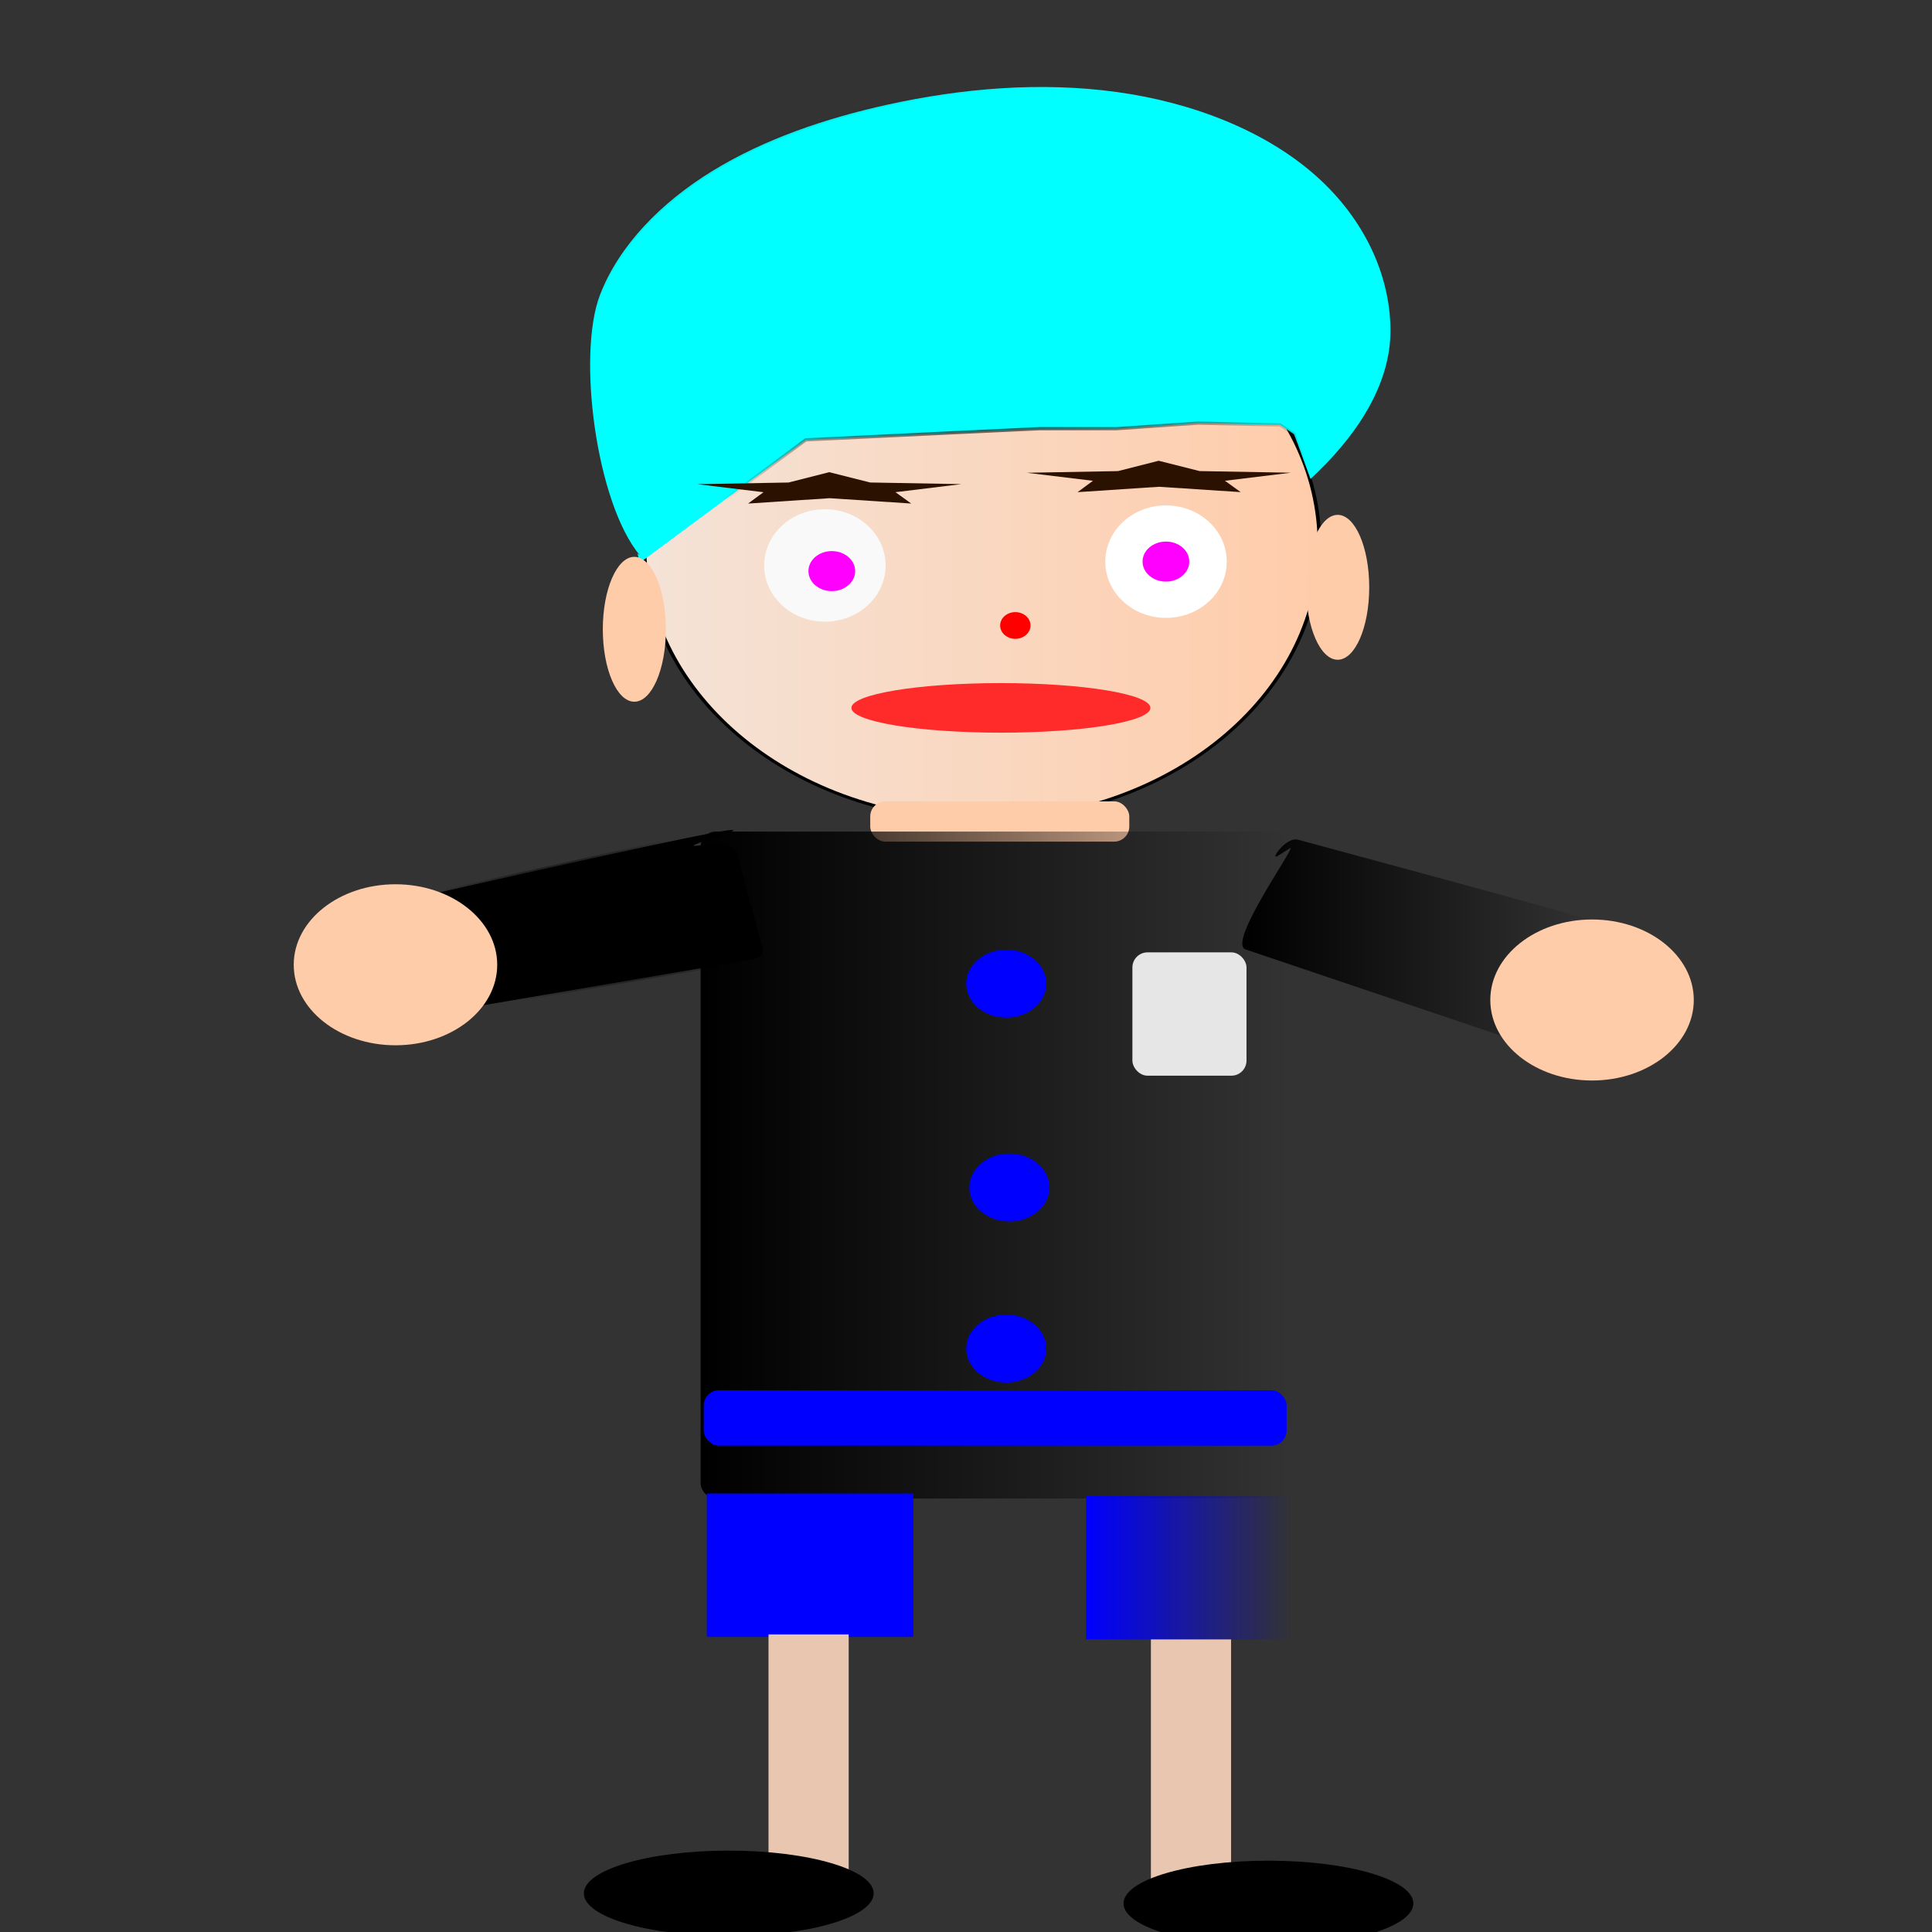
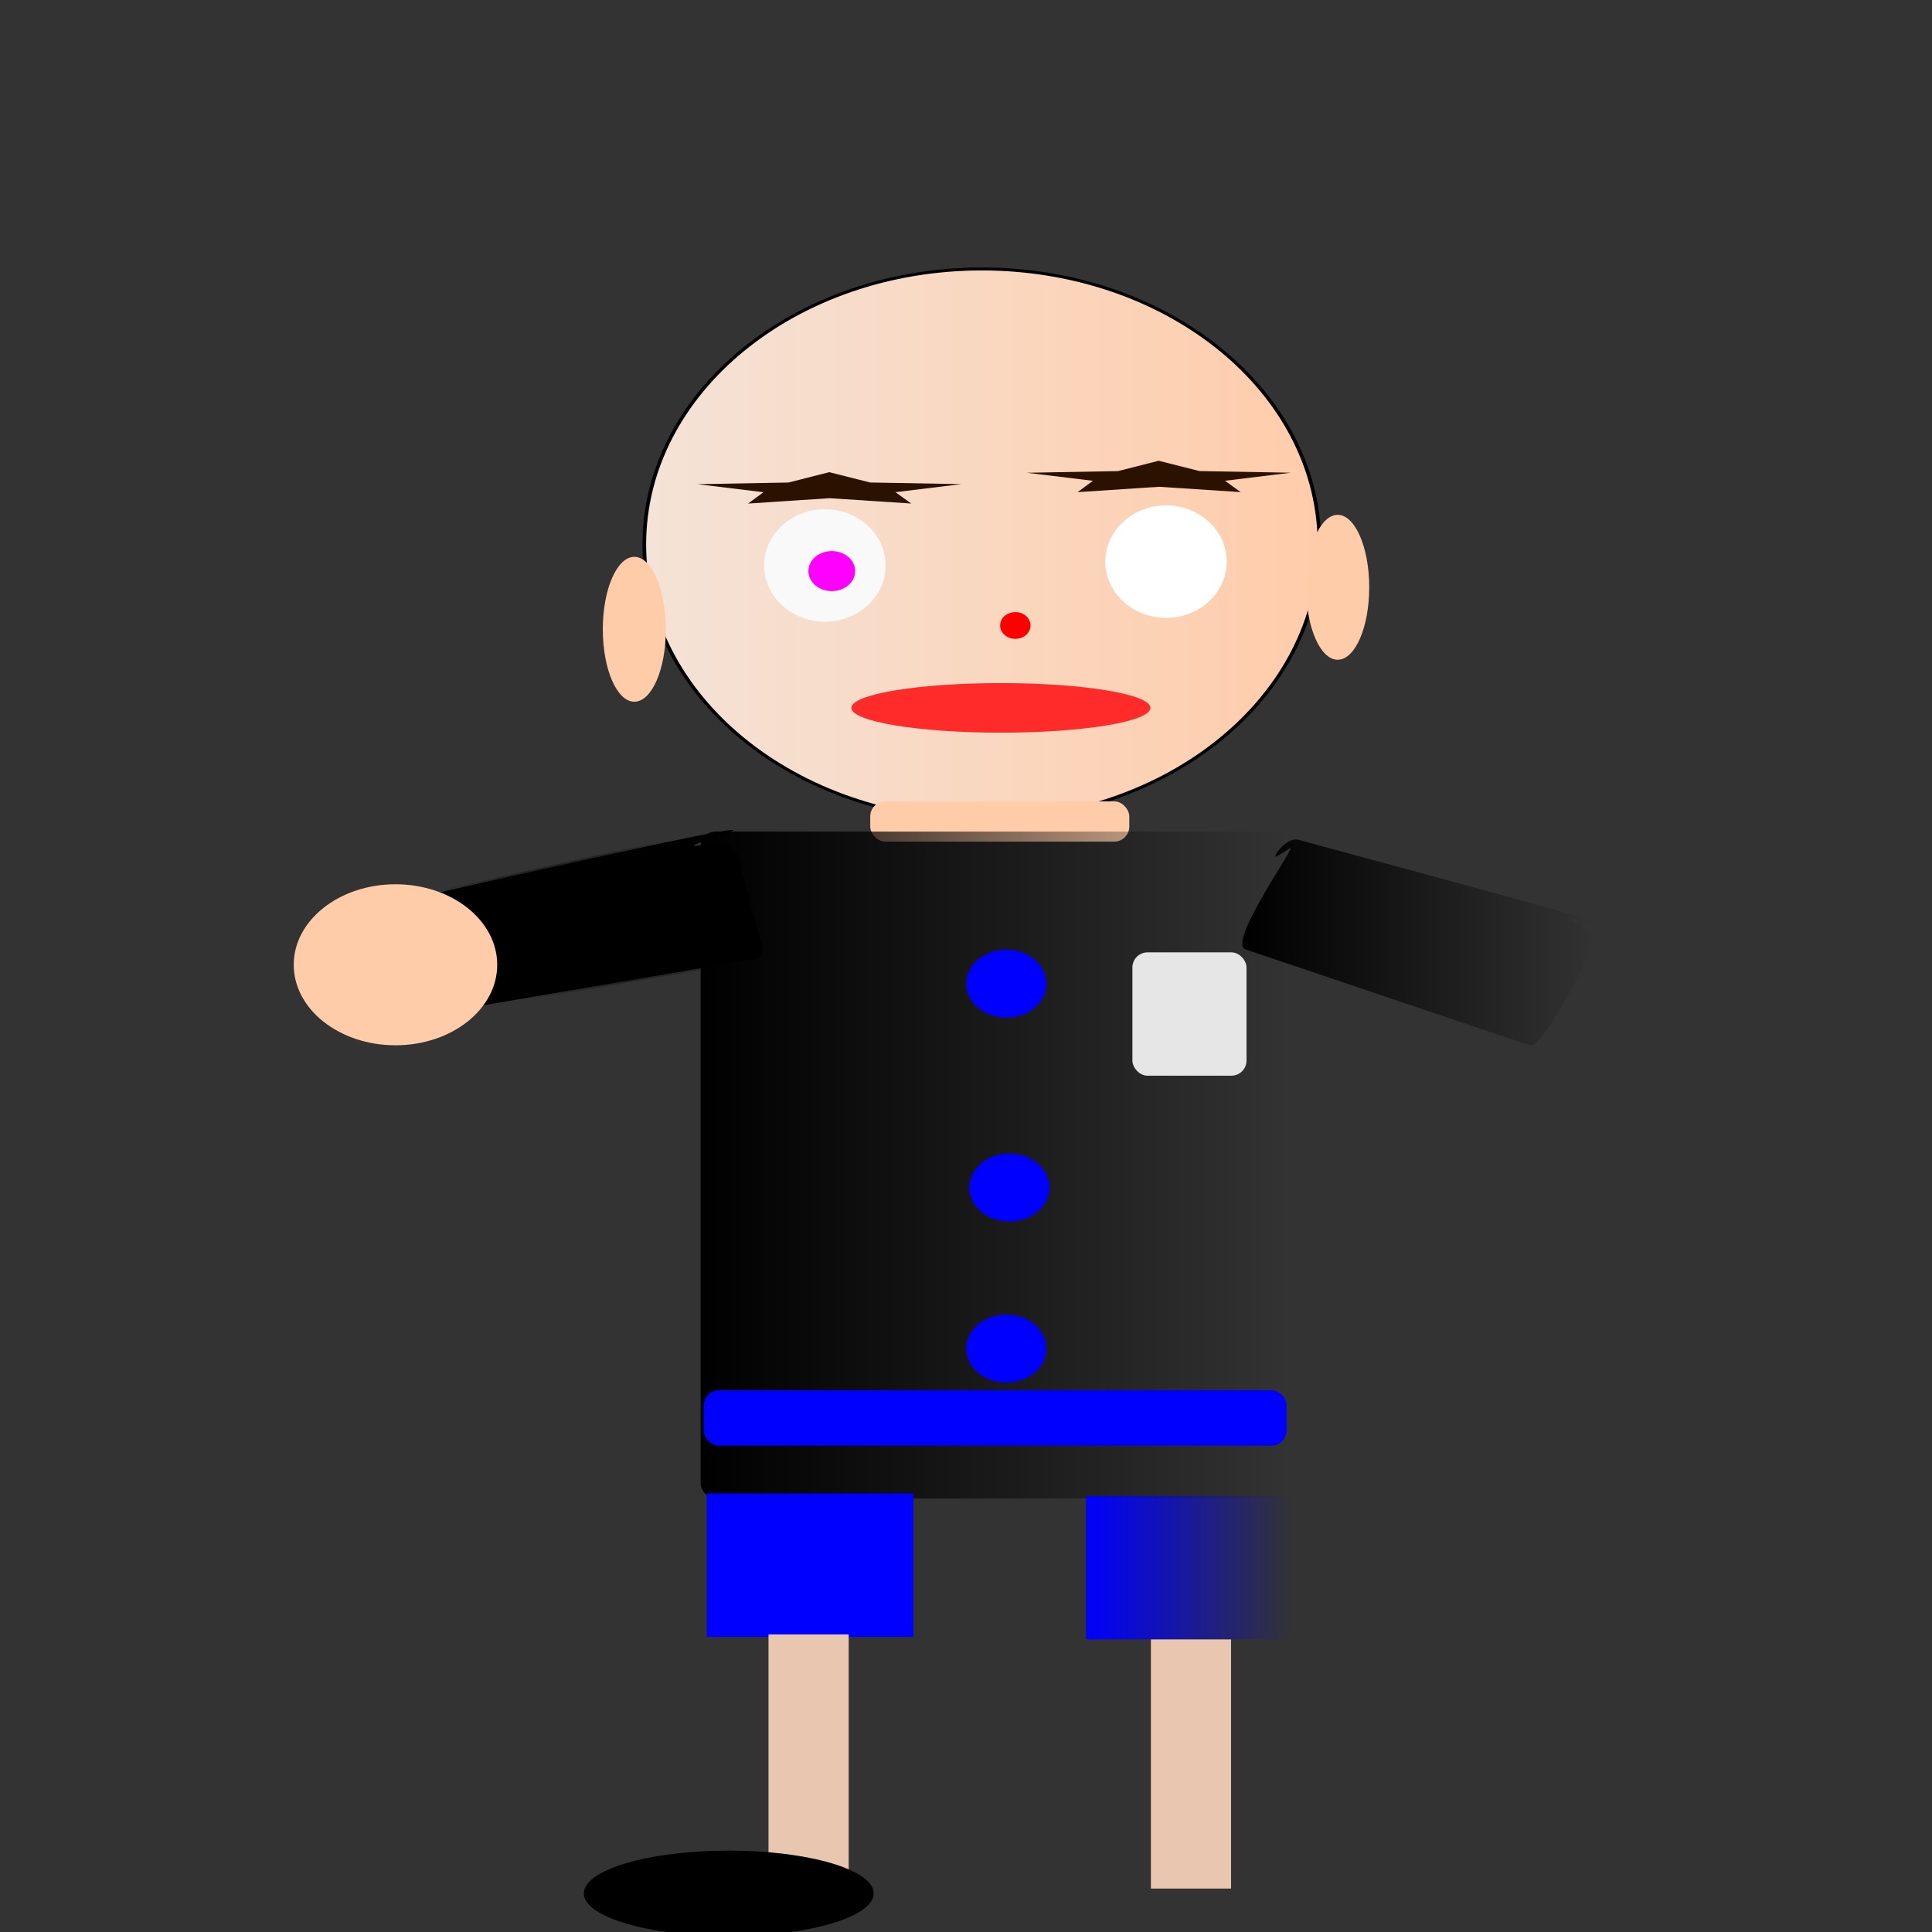
<svg xmlns="http://www.w3.org/2000/svg" xmlns:xlink="http://www.w3.org/1999/xlink" version="1.1" viewBox="0 0 531.5 531.5">
  <rect x="0" y="0" width="531.5" height="531.5" fill="#333333" stroke="none" />
  <defs>
    <linearGradient id="a">
      <stop offset="0" />
      <stop stop-opacity="0" offset="1" />
    </linearGradient>
    <linearGradient id="h" x1="196.14" x2="358.19" y1="841.38" y2="841.38" gradientUnits="userSpaceOnUse">
      <stop offset="0" />
      <stop stop-opacity="0" offset="1" />
    </linearGradient>
    <linearGradient id="g" x1="345.15" x2="443.21" y1="780.16" y2="780.16" gradientUnits="userSpaceOnUse">
      <stop offset="0" />
      <stop stop-opacity="0" offset="1" />
    </linearGradient>
    <linearGradient id="f" x1="302.19" x2="359.03" y1="952.15" y2="952.15" gradientUnits="userSpaceOnUse">
      <stop stop-color="#00f" offset="0" />
      <stop stop-color="#00f" stop-opacity="0" offset="1" />
    </linearGradient>
    <linearGradient id="e" x1="191.02" x2="377.75" y1="185.41" y2="185.41" gradientUnits="userSpaceOnUse">
      <stop stop-color="#f4e3d7" offset="0" />
      <stop stop-color="#fca" offset="1" />
    </linearGradient>
    <radialGradient id="d" cx="275.82" cy="610.24" r="110.53" gradientTransform="matrix(1 0 0 .596 0 246.49)" gradientUnits="userSpaceOnUse">
      <stop offset="0" />
      <stop stop-opacity="0" offset="1" />
    </radialGradient>
    <radialGradient id="c" cx="167.37" cy="773.63" r="46.315" gradientTransform="matrix(1 0 0 .539 0 356.83)" gradientUnits="userSpaceOnUse" xlink:href="#a" />
    <radialGradient id="b" cx="-82.484" cy="189.06" r="27.99" gradientTransform="matrix(-.151 1.4926e-7 -6.3633e-7 -.97 -94.978 373.68)" gradientUnits="userSpaceOnUse" xlink:href="#a" />
  </defs>
  <g transform="translate(0 -520.87)">
    <path transform="translate(0 520.87)" d="m-221.08 184.45" fill="none" stroke="#000" stroke-width="1px" />
    <path transform="translate(0 520.87)" d="m-435.74 151.99c0 8.696-6.906 15.746-15.424 15.746s-15.424-7.05-15.424-15.746 6.906-15.746 15.424-15.746 15.424 7.05 15.424 15.746z" fill="#fff" />
    <g transform="translate(-3.393)">
      <path transform="matrix(1 0 0 .816 -10.867 519.35)" d="m377.25 185.41c0 51.289-41.578 92.867-92.867 92.867s-92.867-41.578-92.867-92.867 41.578-92.867 92.867-92.867c49.726 0 90.628 39.169 92.78 88.848" fill="url(#e)" fill-rule="evenodd" stroke="#000" stroke-width="1px" />
-       <path d="m178.77 673.12v1e-5l0.643 2.562 45.644-33.812 42.43-2.049 21.858-1.025h21.215l22.501-1.537 22.501 0.512 3.857 2.562 4.5 12.295-0.643-0.512 0.643 0.512c12.508-11.579 22.114-25.802 21.997-41.081-0.117-15.278-7.384-30.456-20.068-41.913-14.061-12.7-34.253-20.561-55.196-23.447-20.942-2.886-42.607-1.042-63.093 3.467-17.223 3.79-33.955 9.529-48.121 18.207-14.165 8.678-25.672 20.446-30.953 34.048-6.416 16.525-1.089 57.319 10.929 71.723" fill="#0ff" stroke="url(#d)" stroke-width=".893" />
      <path transform="matrix(1 0 0 .816 804.25 564.99)" d="m-463.37 135.28c0 10.471-7.481 18.959-16.71 18.959-9.229 0-16.71-8.488-16.71-18.959 0-10.471 7.481-18.959 16.71-18.959 9.229 0 16.71 8.488 16.71 18.959z" fill="#fff" />
      <path transform="matrix(1 0 0 .816 710.4 566.04)" d="m-463.37 135.28c0 10.471-7.481 18.959-16.71 18.959-9.229 0-16.71-8.488-16.71-18.959 0-10.471 7.481-18.959 16.71-18.959 9.229 0 16.71 8.488 16.71 18.959z" fill="#f9f9f9" />
      <path transform="matrix(1 0 0 -1.905 757.33 950.04)" d="m-470.44 134.96c0 1.065-1.87 1.928-4.177 1.928-2.307 0-4.177-0.863-4.177-1.928 0-1.065 1.87-1.928 4.177-1.928 2.307 0 4.177 0.863 4.177 1.928z" fill="#f00" />
      <path transform="matrix(1 0 0 .816 704.2 523.15)" d="m-384.32 235.86c0 4.614-18.415 8.355-41.131 8.355-22.716 0-41.131-3.741-41.131-8.355s18.415-8.355 41.131-8.355c22.716 0 41.131 3.741 41.131 8.355z" fill="#ff2a2a" />
-       <path transform="matrix(1 0 0 .816 711.68 500.99)" d="m-381.11 213.69c0 3.727-2.877 6.748-6.427 6.748s-6.427-3.021-6.427-6.748 2.877-6.748 6.427-6.748 6.427 3.021 6.427 6.748z" fill="#f0f" />
      <path transform="matrix(1 0 0 .816 619.76 503.61)" d="m-381.11 213.69c0 3.727-2.877 6.748-6.427 6.748s-6.427-3.021-6.427-6.748 2.877-6.748 6.427-6.748 6.427 3.021 6.427 6.748z" fill="#f0f" />
      <path transform="matrix(1 0 0 .125 682.76 636.17)" d="m-338.05 160.67-22.461-11.759-22.421 11.836 4.243-24.996-18.185-17.666 25.083-3.689 11.181-22.754 11.259 22.716 25.096 3.603-18.125 17.728z" fill="#2b1100" />
      <path transform="matrix(1 0 0 .125 592.12 639.31)" d="m-338.05 160.67-22.461-11.759-22.421 11.836 4.243-24.996-18.185-17.666 25.083-3.689 11.181-22.754 11.259 22.716 25.096 3.603-18.125 17.728z" fill="#2b1100" />
      <path transform="matrix(1 0 0 .816 747.04 515.15)" d="m-366.97 205.01c0 13.488-3.884 24.422-8.676 24.422s-8.676-10.934-8.676-24.422 3.884-24.422 8.676-24.422 8.676 10.934 8.676 24.422z" fill="#fca" />
      <path transform="matrix(1 0 0 .816 553.55 526.7)" d="m-366.97 205.01c0 13.488-3.884 24.422-8.676 24.422s-8.676-10.934-8.676-24.422 3.884-24.422 8.676-24.422 8.676 10.934 8.676 24.422z" fill="#fca" />
      <rect x="242.8" y="741.33" width="71.265" height="11.077" ry="4.154" fill="#fca" />
      <rect x="196.14" y="749.64" width="162.04" height="183.47" ry="4.154" fill="url(#h)" />
      <path transform="matrix(1 0 0 .816 622.04 652.97)" d="m-330.79 169.74c0 6.324-4.937 11.451-11.026 11.451s-11.026-5.127-11.026-11.451c0-6.324 4.937-11.451 11.026-11.451s11.026 5.127 11.026 11.451z" fill="#00f" />
      <path transform="matrix(1 0 0 .816 622.89 709.05)" d="m-330.79 169.74c0 6.324-4.937 11.451-11.026 11.451s-11.026-5.127-11.026-11.451c0-6.324 4.937-11.451 11.026-11.451s11.026 5.127 11.026 11.451z" fill="#00f" />
      <path transform="matrix(1 0 0 .816 622.04 753.36)" d="m-330.79 169.74c0 6.324-4.937 11.451-11.026 11.451s-11.026-5.127-11.026-11.451c0-6.324 4.937-11.451 11.026-11.451s11.026 5.127 11.026 11.451z" fill="#00f" />
      <rect x="196.99" y="903.34" width="160.35" height="15.231" ry="4.154" fill="#00f" />
      <rect x="314.92" y="782.87" width="31.391" height="33.925" ry="4.154" fill="#e6e6e6" />
      <path d="m206.26 756.05 6.27 23.206c0.632 2.337 1.675 4.893-1.79 5.484l-78.177 13.329c-5.618 0.958-7.849-31.013-8.83-28.645l-1.32 3.187c-0.98 2.369-1.81-5.418 1.599-6.187 141.05-31.802 49.911-8.98 74.867-13.471 3.456-0.622 6.747 0.759 7.379 3.097z" stroke="url(#c)" />
      <path d="m438.49 775 2.989 3.445c1.695 1.954-13.828 31.161-17.099 30.057l-78.318-26.438c-5.304-1.79 14.588-29.345 12.16-27.82l-3.267 2.052c-2.428 1.525 2.184-5.326 5.542-4.419 138.93 37.507 55.249 15.854 79.056 23.435 3.297 1.05-3.986-2.696-1.912-1.003z" fill="url(#g)" />
      <path transform="matrix(1 0 0 .816 275.89 597.59)" d="m-135.71 231.24c0 14.99-12.532 27.142-27.99 27.142s-27.99-12.152-27.99-27.142c0-14.99 12.532-27.142 27.99-27.142s27.99 12.152 27.99 27.142z" fill="#fca" stroke="url(#b)" />
-       <path transform="matrix(1 0 0 .816 605.07 607.28)" d="m-135.71 231.24c0 14.99-12.532 27.142-27.99 27.142s-27.99-12.152-27.99-27.142c0-14.99 12.532-27.142 27.99-27.142s27.99 12.152 27.99 27.142z" fill="#fca" />
      <rect x="197.84" y="931.73" width="56.843" height="39.463" fill="#00f" />
      <rect x="302.19" y="932.42" width="56.843" height="39.463" fill="url(#f)" />
      <rect x="214.81" y="970.5" width="22.058" height="68.541" fill="#e9c6af" />
      <rect x="320.01" y="971.88" width="22.058" height="68.541" fill="#e9c6af" />
      <path transform="matrix(1 0 0 .816 604.22 845.44)" d="m-360.48 240.57c0 7.963-17.848 14.419-39.865 14.419s-39.865-6.456-39.865-14.419c0-7.963 17.848-14.419 39.865-14.419s39.865 6.456 39.865 14.419z" />
-       <path transform="matrix(1 0 0 .816 752.69 848.21)" d="m-360.48 240.57c0 7.963-17.848 14.419-39.865 14.419s-39.865-6.456-39.865-14.419c0-7.963 17.848-14.419 39.865-14.419s39.865 6.456 39.865 14.419z" />
    </g>
  </g>
</svg>